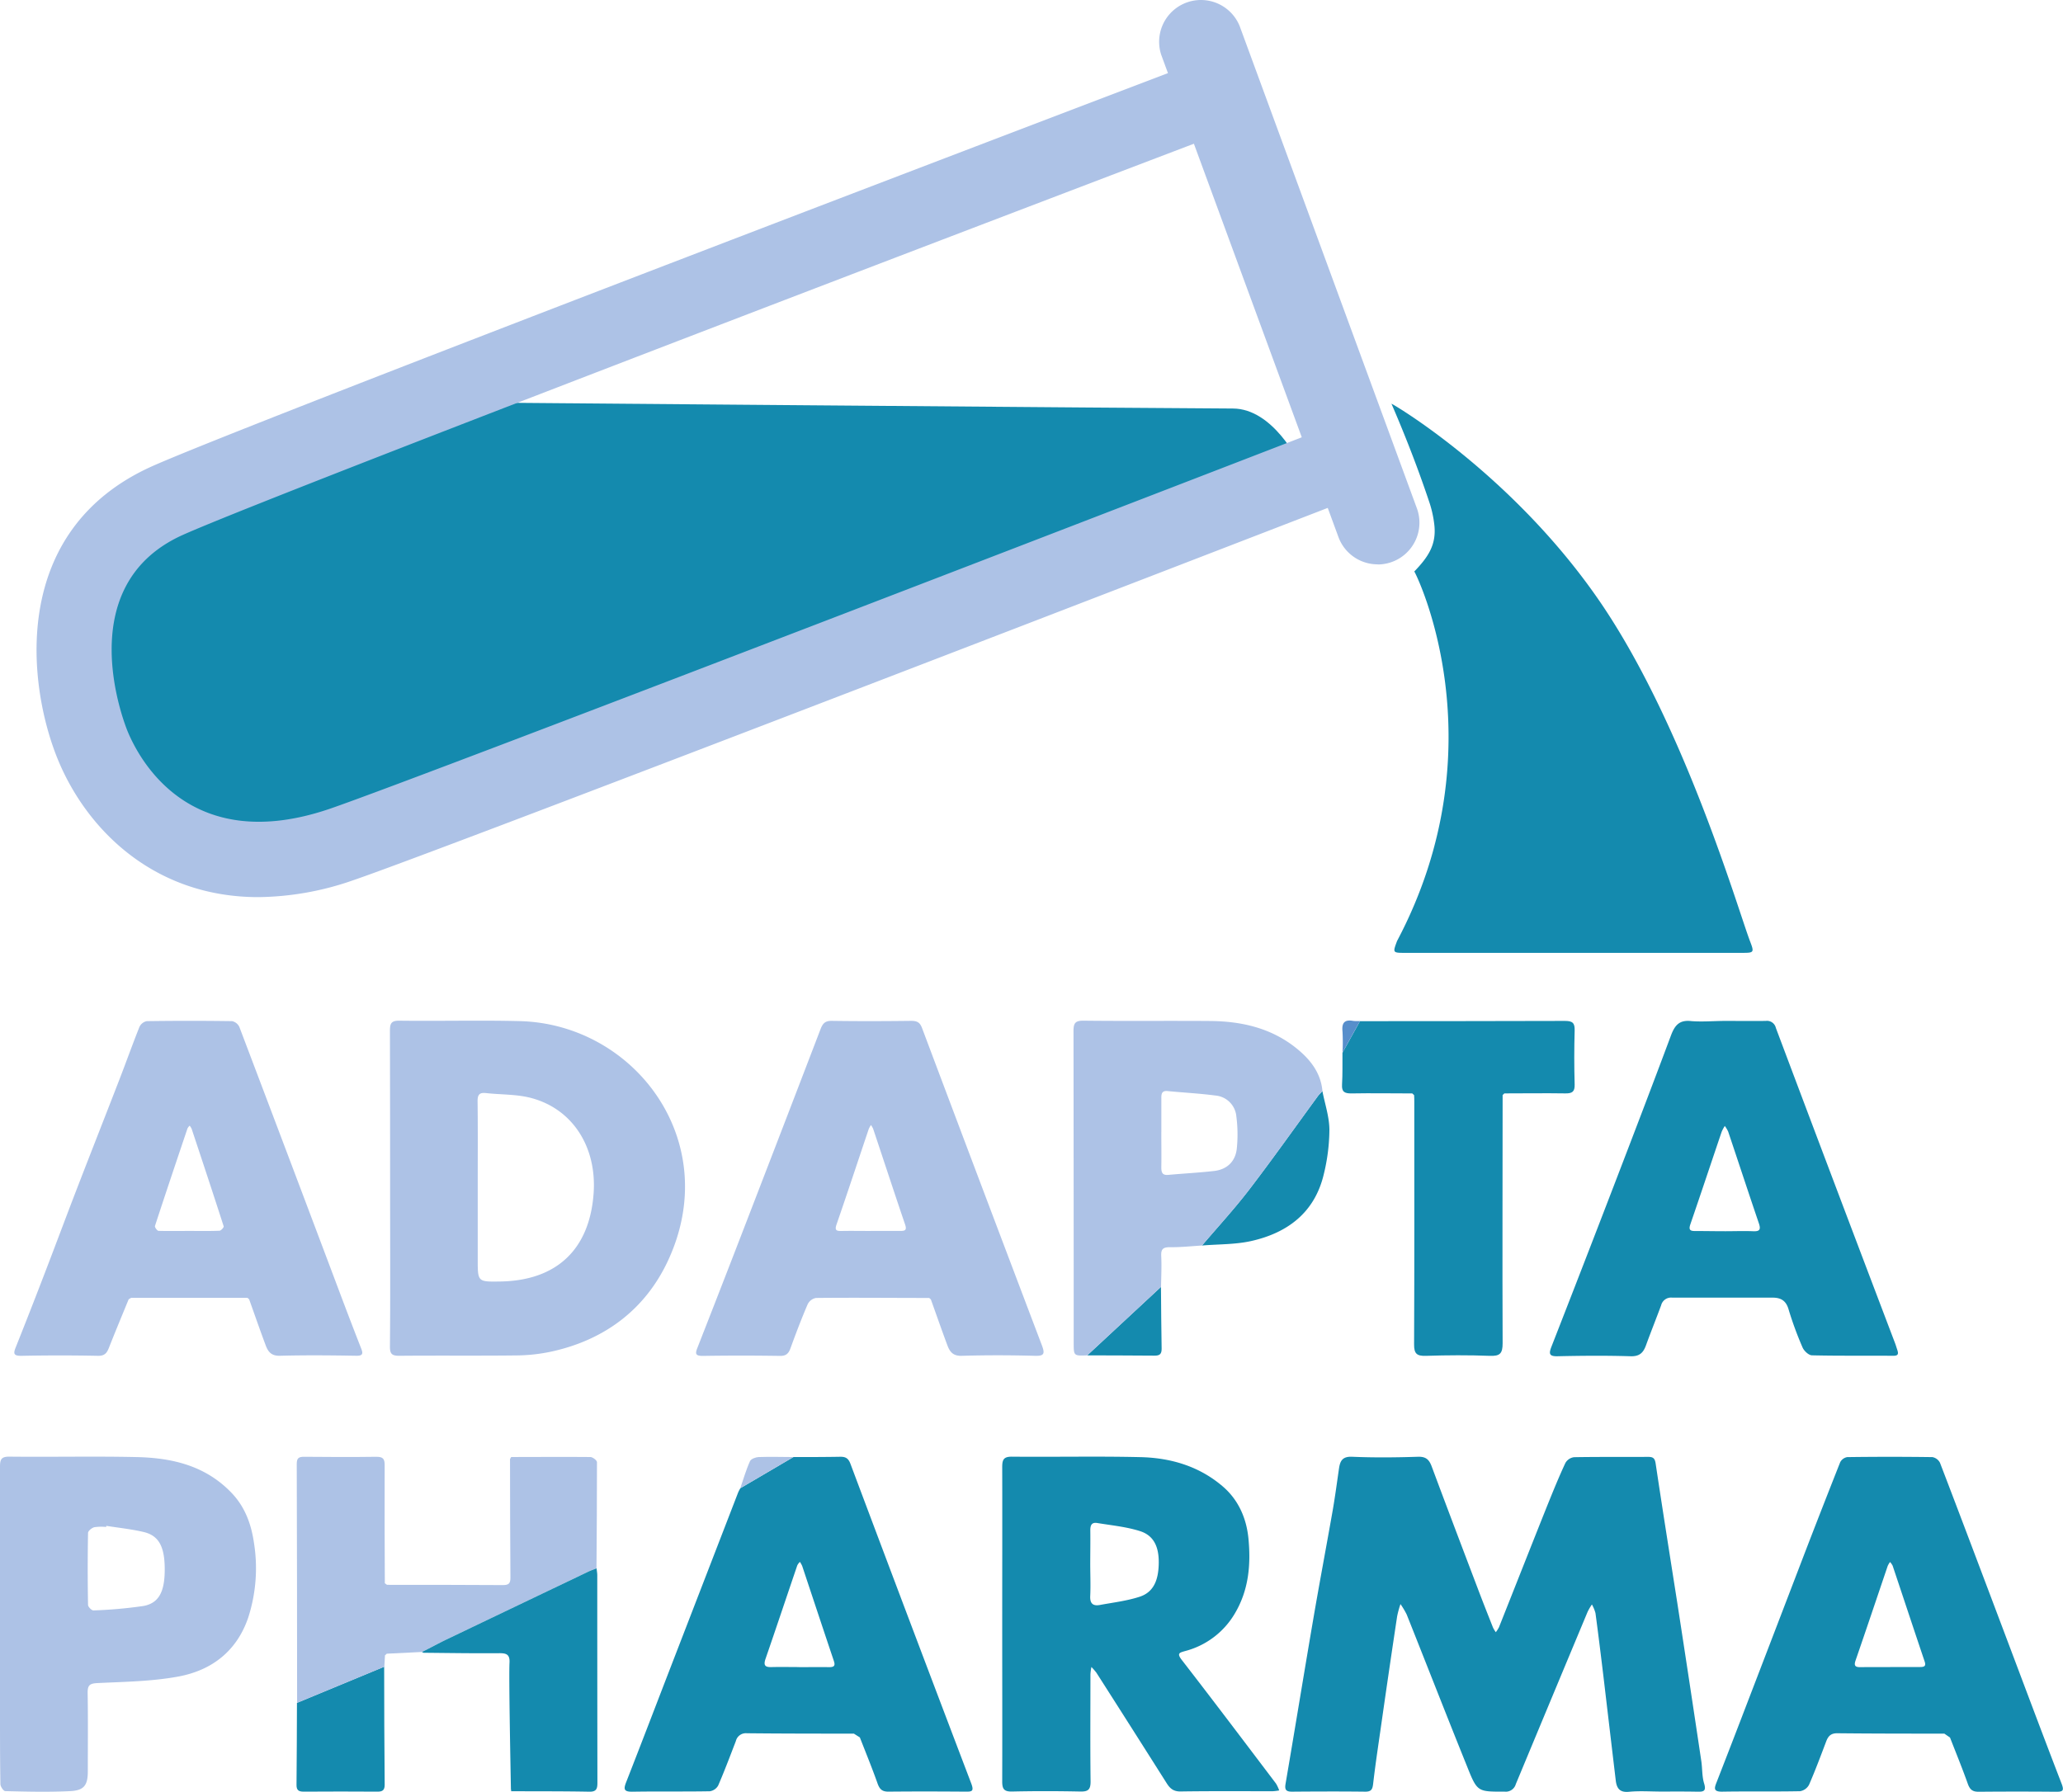
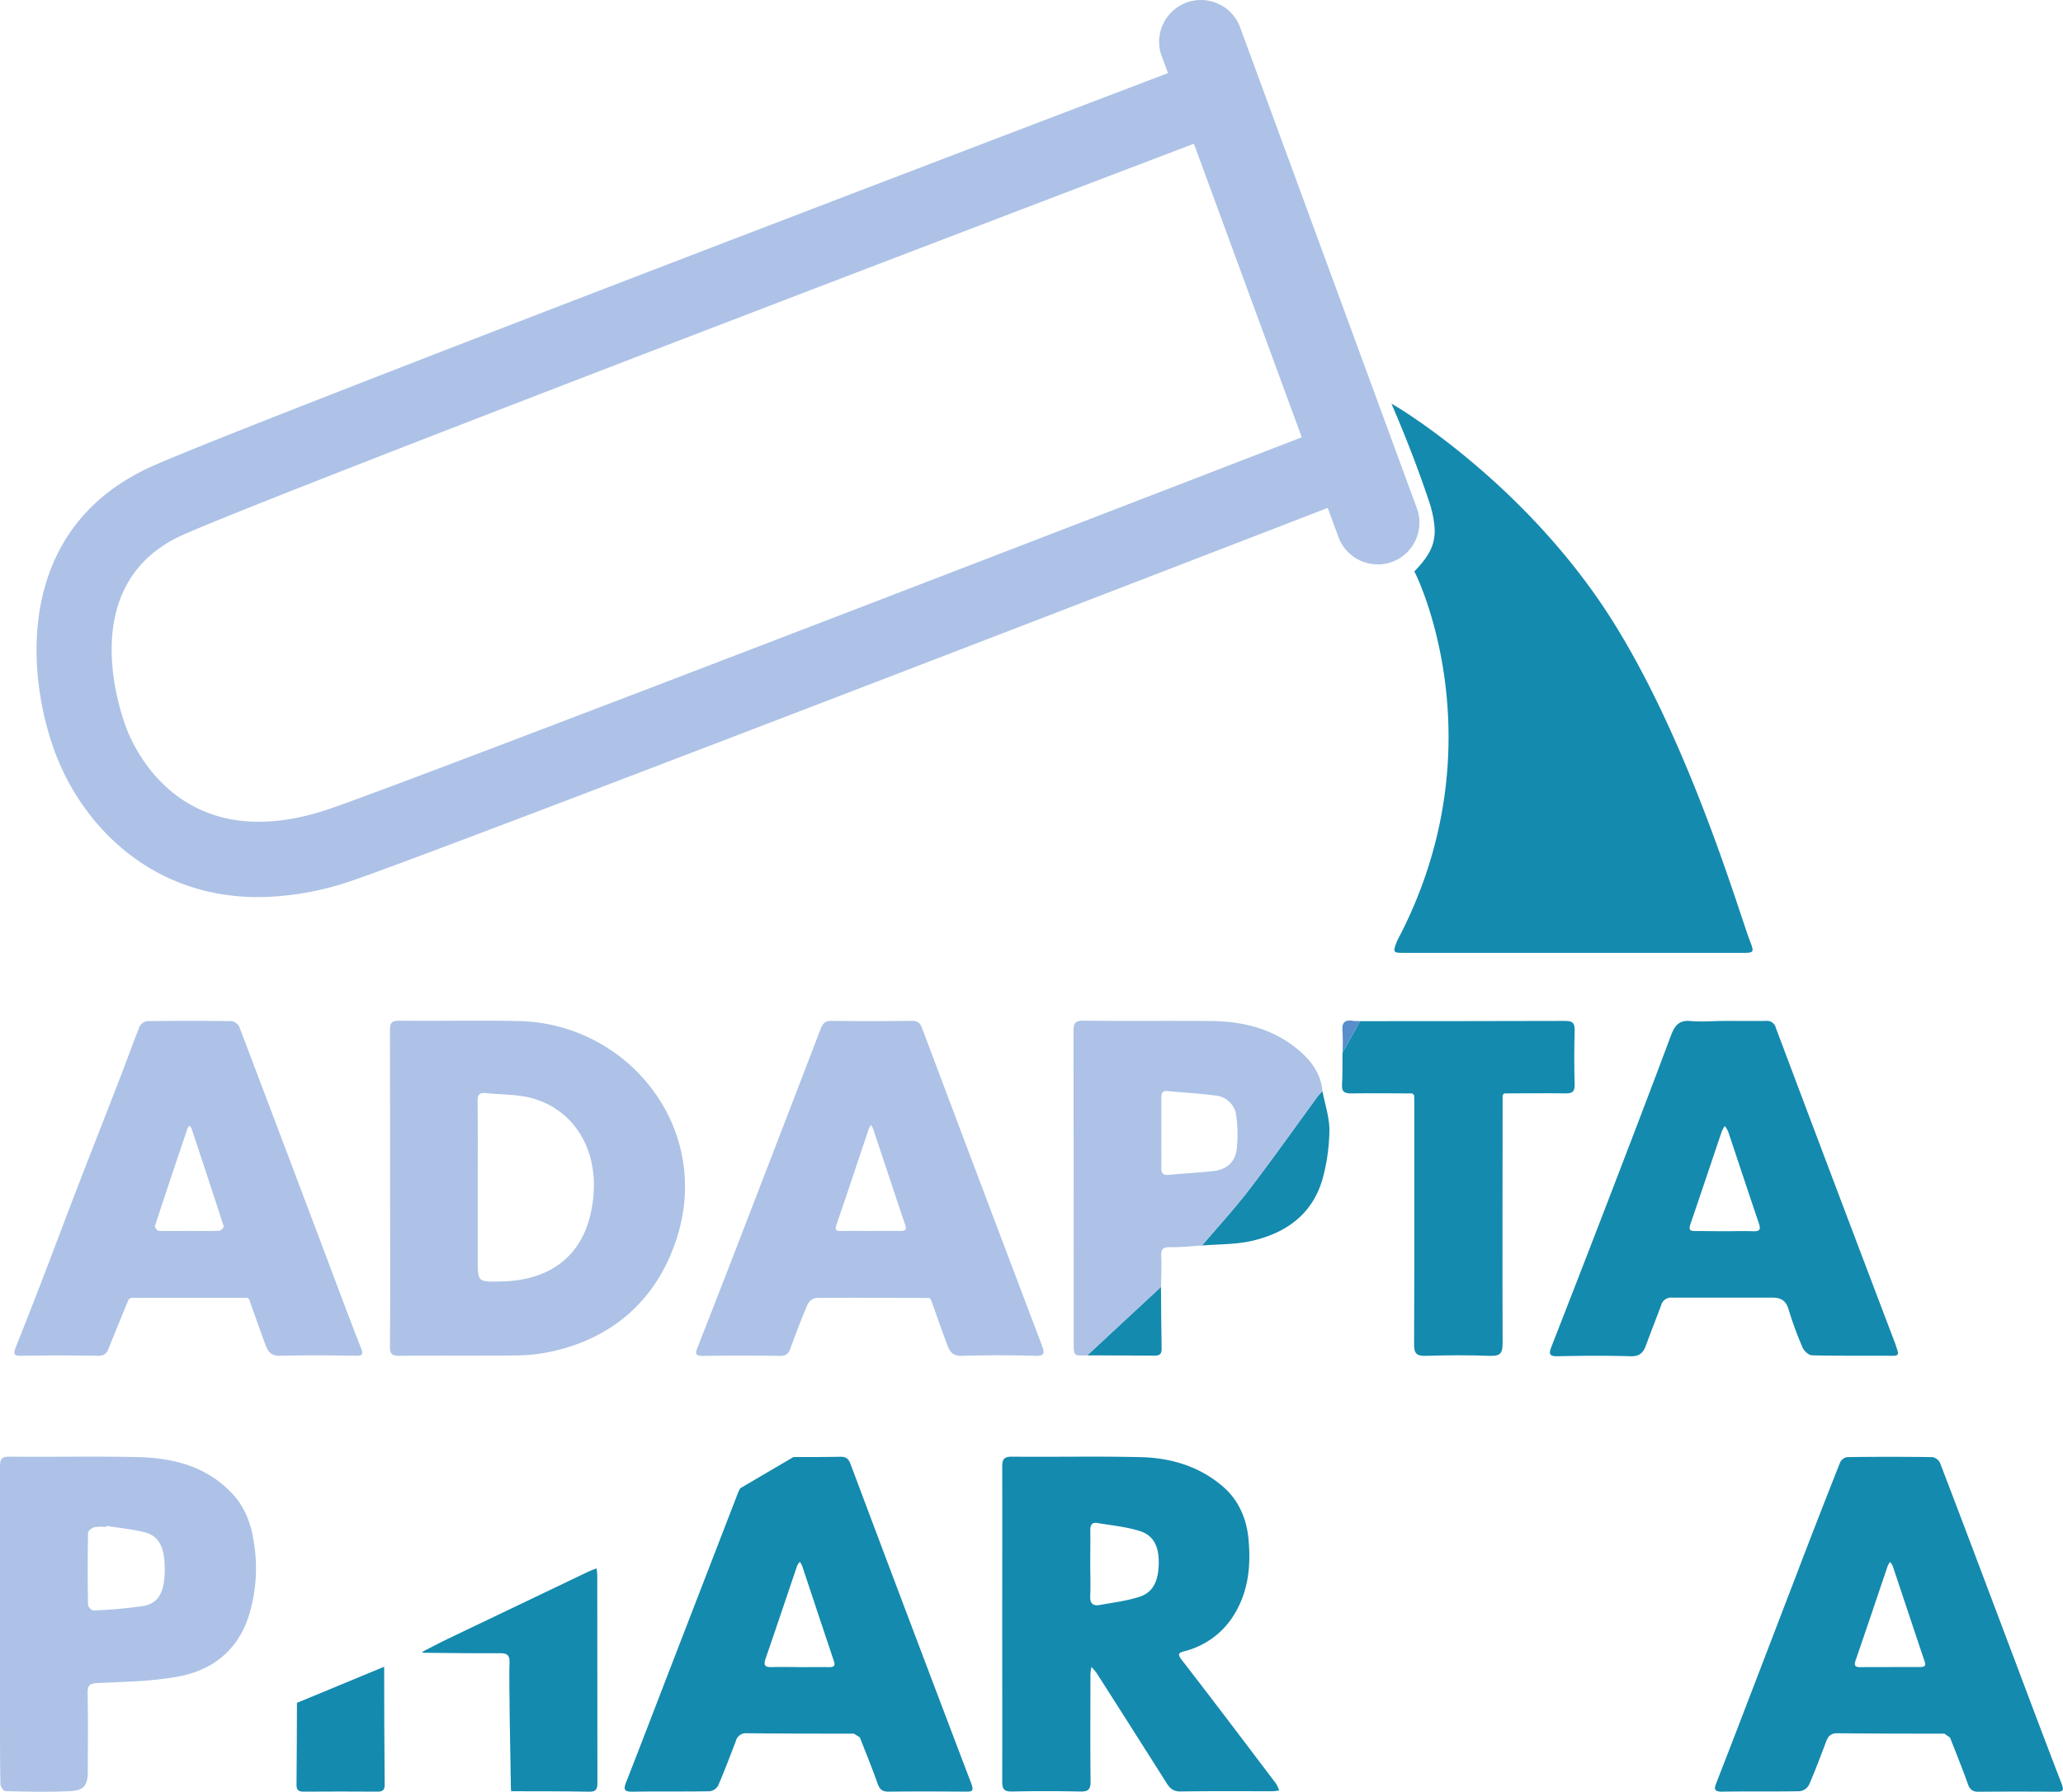
<svg xmlns="http://www.w3.org/2000/svg" viewBox="0 0 718.62 624.31">
  <defs>
    <style>
      .cls-1 {
        fill: #148aae;
      }

      .cls-2 {
        fill: #adc2e6;
      }

      .cls-3 {
        fill: #578ecb;
      }
    </style>
  </defs>
  <g id="Livello_2" data-name="Livello 2">
    <g id="Livello_1-2" data-name="Livello 1">
      <g>
        <path class="cls-1" d="M103.44,593.28l30.38-12.59q0,20.55.18,41.09c0,1.82-.65,2.44-2.45,2.43q-12.9-.09-25.77,0c-1.74,0-2.52-.49-2.49-2.37C103.39,612.32,103.4,602.81,103.44,593.28Z" />
        <path class="cls-1" d="M418.7,433.94c5.53-6.51,11.34-12.81,16.53-19.59,8.16-10.66,15.91-21.63,23.84-32.47.46-.62,1.05-1.16,1.57-1.74.87,4.47,2.4,8.93,2.44,13.41a66.68,66.68,0,0,1-2,15.73c-3.18,13.19-12.56,20.23-25.16,23.08C430.34,433.62,424.45,433.46,418.7,433.94Z" />
        <path class="cls-1" d="M378.73,472.21l25.68-23.86c.07,7.21.09,14.42.23,21.62,0,1.91-.82,2.36-2.53,2.34C394.32,472.24,386.52,472.24,378.73,472.21Z" />
-         <path class="cls-1" d="M452.47,161.21,122.28,288.86S65.49,305.44,49,279.31s-32.22-67.85-3.57-92.5,99-46.74,99-46.74,270.91,2.26,285,2.26S452.47,161.21,452.47,161.21Z" />
        <path class="cls-1" d="M492.65,199.11c4.8-5,7.71-9.25,7-16.08a38.09,38.09,0,0,0-1.77-8.09q-5.56-16.65-13.18-34.28c-.1-.28,42.85,24.79,73.48,70.24,29,43.1,47.38,106.5,51.44,117.08,1.5,3.9,1.35,4-2.8,4H489.59c-4.51,0-4.48,0-2.94-4.14C522.77,259.56,493.27,199.81,492.65,199.11Z" />
-         <path class="cls-1" d="M578.62,624.18c-3.72,0-7.47-.28-11.16.08-3.28.33-4.32-1.23-4.64-4q-2.12-17.84-4.22-35.67c-.91-7.53-1.83-15.07-2.84-22.59a13.1,13.1,0,0,0-1.24-3,20.45,20.45,0,0,0-1.51,2.6q-12.53,30-25,60a3.62,3.62,0,0,1-3.87,2.61c-9.35,0-9.53.18-13-8.53C504,598,497.07,580.22,490,562.49a28.12,28.12,0,0,0-2.16-3.62,33.27,33.27,0,0,0-1.16,4.24q-2.79,18.48-5.43,37c-1,7.08-2.1,14.16-2.92,21.26-.22,2-.61,2.88-2.81,2.85-8.49-.1-17-.07-25.47,0-2,0-2.6-.6-2.25-2.69,3.26-19.06,6.36-38.14,9.62-57.19,2.17-12.7,4.57-25.36,6.79-38,.85-4.88,1.5-9.79,2.21-14.69.39-2.65,1.18-4.25,4.56-4.11,7.66.33,15.36.25,23,0,2.72-.08,3.84,1,4.71,3.31,5.29,14.21,10.68,28.39,16.06,42.56,1.72,4.55,3.51,9.07,5.3,13.59a9.63,9.63,0,0,0,1,1.66,12,12,0,0,0,1.09-1.7c5.64-14.19,11.23-28.4,16.9-42.58,2-4.94,4-9.86,6.25-14.69a4.1,4.1,0,0,1,3-2c8.61-.15,17.22-.06,25.83-.11,1.68,0,2.32.44,2.6,2.3,2.43,16.2,5,32.36,7.54,48.55q4.25,27.52,8.36,55.08c.4,2.63.22,5.39,1,7.89.87,2.86-.47,2.85-2.49,2.83C587,624.14,582.81,624.18,578.62,624.18Z" />
        <path class="cls-2" d="M135.89,413.94q0-27.39-.06-54.77c0-2.57.4-3.6,3.34-3.56,14,.18,27.92-.2,41.87.15,40.12,1,71.13,42,51.55,83.67-7.91,16.83-22,27.4-40.41,31.44a59.93,59.93,0,0,1-11.93,1.36c-13.72.17-27.45,0-41.17.13-2.65,0-3.27-.71-3.25-3.29C136,450.69,135.89,432.32,135.89,413.94Zm30.52-.24v25.11c0,7.79,0,7.79,7.79,7.67,19.65-.3,31.14-11.11,32.57-30.62,1.18-16.1-7.18-29.4-21.64-33.29-5.07-1.37-10.56-1.15-15.85-1.74-2.29-.25-2.94.58-2.92,2.87C166.48,393.7,166.41,403.7,166.41,413.7Z" />
        <path class="cls-1" d="M349.11,565.89c0-18.27.05-36.54,0-54.8,0-2.66.59-3.61,3.46-3.58,14.89.14,29.79-.19,44.67.16,10.64.24,20.64,3.21,28.86,10.35,5.39,4.69,8.11,11.1,8.78,18,.87,9.09.12,18-4.79,26.21a28.37,28.37,0,0,1-17.26,13c-1.93.56-3,.73-1.18,3.09,11.06,14.27,21.93,28.69,32.83,43.08a12.64,12.64,0,0,1,1.11,2.39,16.69,16.69,0,0,1-2.32.28c-10.71,0-21.41-.08-32.12.08-2.36,0-3.54-1-4.67-2.74q-12.24-19.35-24.56-38.63a22.06,22.06,0,0,0-1.74-2,17.23,17.23,0,0,0-.34,2.57c0,12.45-.1,24.9.05,37.35,0,2.85-.89,3.52-3.57,3.47-7.91-.16-15.83-.18-23.74,0-2.84.07-3.49-.88-3.47-3.57C349.16,602.42,349.11,584.15,349.11,565.89Zm30.66-21.08c0,3.71.17,7.43,0,11.13-.16,2.69.89,3.69,3.39,3.23,4.62-.85,9.35-1.41,13.79-2.85,5.1-1.64,6.49-6.1,6.67-11.08.19-5.28-1.05-10.06-6.5-11.79-4.77-1.52-9.88-2-14.85-2.82-2.1-.36-2.51.88-2.47,2.7C379.84,537.16,379.78,541,379.77,544.81Z" />
        <path class="cls-1" d="M601.06,355.69c4.65,0,9.31.06,14,0a3.17,3.17,0,0,1,3.54,2.44q20.67,55,41.52,109.84c.29.76.51,1.54.77,2.31.44,1.32.43,2.1-1.41,2.08-9.43-.08-18.86.06-28.28-.16-1.15,0-2.79-1.53-3.3-2.74A119.5,119.5,0,0,1,623,456.1c-.89-3-2.71-4-5.55-4H582.5a3.57,3.57,0,0,0-3.87,2.69c-1.73,4.67-3.59,9.29-5.3,14-.94,2.54-2.26,3.83-5.34,3.73-8.49-.26-17-.19-25.48,0-2.87.06-3-.9-2.15-3.16q11-28.14,21.83-56.33c6.68-17.38,13.34-34.77,19.85-52.22,1.33-3.55,2.91-5.58,7.17-5.05C593.1,356.06,597.1,355.69,601.06,355.69Zm-.2,73.27c3.25,0,6.51-.12,9.76,0,2.32.12,2.81-.55,2.06-2.75-3.62-10.64-7.12-21.33-10.71-32a11,11,0,0,0-1.16-1.92,13.34,13.34,0,0,0-1.08,2c-3.65,10.76-7.23,21.54-10.92,32.28-.6,1.76-.19,2.34,1.59,2.32,3.49,0,7,.07,10.46.07Z" />
        <path class="cls-2" d="M44.82,452.67c-2.29,5.6-4.63,11.18-6.84,16.81-.73,1.88-1.49,2.94-3.88,2.89q-13.26-.27-26.53,0c-2.83.06-3-.76-2.07-3q5.22-13.08,10.25-26.22c3.73-9.69,7.34-19.42,11.08-29.1,4.88-12.65,9.86-25.26,14.75-37.9,2.37-6.12,4.57-12.3,7-18.38a3.57,3.57,0,0,1,2.57-2q14.84-.21,29.68,0a3.63,3.63,0,0,1,2.54,2q18.27,48.15,36.4,96.35c2,5.26,4,10.5,6.06,15.74.65,1.7.62,2.53-1.73,2.49-8.84-.15-17.69-.23-26.53,0-3,.09-4.14-1.31-5-3.58-2-5.35-3.86-10.72-5.78-16.08l-.57-.52H45.68ZM66,428.86c3.48,0,7,.07,10.44-.07.54,0,1.59-1.19,1.48-1.53-3.65-11.36-7.41-22.68-11.17-34a6.34,6.34,0,0,0-.68-1.08,3.72,3.72,0,0,0-.77,1c-3.81,11.3-7.62,22.61-11.32,33.95-.13.42.77,1.68,1.23,1.7C58.77,428.93,62.37,428.86,66,428.86Z" />
        <path class="cls-1" d="M677.29,604c-12.45,0-24.9,0-37.35-.13-2.17,0-3.1,1-3.79,2.79-1.92,5.08-3.83,10.19-6,15.17a4.33,4.33,0,0,1-3.13,2.23c-9.07.18-18.15,0-27.22.16-2.89,0-2.68-1.13-1.92-3.08q5.55-14.24,11-28.49,10.14-26.4,20.25-52.81Q635,524.62,641,509.46a3.41,3.41,0,0,1,2.46-1.8q14.82-.2,29.67,0a3.7,3.7,0,0,1,2.65,2c7.34,19.14,14.55,38.32,21.79,57.5,6.83,18.09,13.59,36.21,20.55,54.25,1,2.57.39,2.86-2,2.84q-13.44-.12-26.88,0c-2.09,0-3-.68-3.75-2.68-1.93-5.45-4.13-10.81-6.23-16.21Zm-18.86-23.21h10.46c1.56,0,2.06-.42,1.51-2-3.74-11.09-7.41-22.21-11.13-33.31a5.63,5.63,0,0,0-.9-1.27,7.25,7.25,0,0,0-.82,1.39c-3.73,11-7.42,22-11.19,32.92-.6,1.74-.17,2.34,1.61,2.32C651.46,580.81,655,580.81,658.43,580.81Z" />
        <path class="cls-2" d="M323.67,452.21c-13.15,0-26.29-.14-39.43,0a4.06,4.06,0,0,0-2.89,2.18c-2.17,5.05-4.12,10.19-6,15.36-.67,1.85-1.53,2.68-3.69,2.65q-13.44-.21-26.88,0c-2.53,0-2.65-.77-1.88-2.73q6.18-15.76,12.3-31.56,15.38-39.78,30.65-79.62c.78-2,1.65-2.86,3.92-2.82,9.19.14,18.38.11,27.57,0,2,0,3.06.42,3.83,2.47Q342,413.56,363,468.9c1,2.75.7,3.56-2.48,3.47-8.49-.23-17-.25-25.48,0-3,.09-4.14-1.31-5-3.58-2-5.35-3.86-10.72-5.79-16.08ZM303.3,428.86h10.1c1.68,0,2.62-.07,1.88-2.24-3.77-11.07-7.4-22.19-11.11-33.29a7.44,7.44,0,0,0-.78-1.37,8.51,8.51,0,0,0-.77,1.38c-3.74,11.09-7.4,22.2-11.22,33.26-.74,2.14.05,2.31,1.8,2.27,3.36-.06,6.76,0,10.1,0Z" />
        <path class="cls-1" d="M276.38,507.64c5.46,0,10.93,0,16.39-.1,1.93,0,2.79.64,3.49,2.5q20.92,55.77,42.08,111.37c1,2.7.21,2.82-2,2.8-9-.07-17.9-.09-26.85,0-2.1,0-3-.71-3.75-2.69-1.92-5.45-4.12-10.81-6.22-16.2L297.44,604c-12.43,0-24.87,0-37.3-.13a3.59,3.59,0,0,0-3.82,2.74c-2,5.19-3.95,10.38-6.15,15.47a4,4,0,0,1-2.92,2c-8.95.16-17.9,0-26.84.15-3,.06-3.3-.75-2.3-3.3,5.19-13.24,10.26-26.52,15.38-39.78l23.61-61.11a13.37,13.37,0,0,1,.8-1.55Zm2,73.2c3.48,0,7-.06,10.45,0,1.84,0,2.18-.57,1.6-2.26-3.7-11-7.34-22-11-33a9.87,9.87,0,0,0-.79-1.42,4.45,4.45,0,0,0-.92,1.24c-3.7,10.85-7.32,21.72-11.06,32.55-.87,2.53.09,2.95,2.34,2.86,3.15-.07,6.29,0,9.42,0Z" />
        <path class="cls-2" d="M0,565.81c0-18.25,0-36.51,0-54.76,0-2.58.42-3.59,3.35-3.55,14.76.16,29.54-.18,44.3.15,12.37.28,24,3,33.06,12.52,4.7,4.92,6.84,11,7.76,17.39a56,56,0,0,1-2,26c-4,11.75-12.76,18.42-24.4,20.56-9.22,1.7-18.75,1.81-28.16,2.27-2.81.13-3.42.89-3.38,3.53.16,9.07.06,18.14.06,27.21,0,4.79-1.26,6.66-6.1,6.9-7.54.37-15.11.19-22.66,0-.61,0-1.68-1.59-1.69-2.45C0,613,0,604.41,0,595.81Zm37-34.15L37,532a17,17,0,0,0-4.16.09c-.87.22-2.16,1.28-2.17,2q-.23,12.54,0,25.07c0,.68,1.3,2,1.93,1.91a156.39,156.39,0,0,0,17.28-1.53c5.39-.94,7.45-4.88,7.5-12.43.06-8.09-1.94-12.07-7.31-13.35-4.25-1-8.65-1.46-13-2.14Z" />
        <path class="cls-2" d="M378.73,472.21c-4.72.19-4.72.19-4.72-4.38q0-54.24-.07-108.51c0-2.8.53-3.75,3.55-3.71,14.65.17,29.31,0,44,.11,10.93.08,21.28,2.43,30,9.42,4.79,3.84,8.58,8.49,9.17,15-.52.58-1.11,1.12-1.57,1.74-7.93,10.84-15.68,21.81-23.84,32.47-5.19,6.78-11,13.08-16.53,19.59-3.72.22-7.45.64-11.17.58-2.46,0-3.16.69-3.05,3.1.17,3.57,0,7.15-.07,10.73Zm25.8-77.73c0,4.07.07,8.13,0,12.19,0,1.85.35,2.86,2.47,2.66,5.31-.49,10.64-.75,15.93-1.36,4.44-.51,7.34-3.25,7.87-7.61a48.05,48.05,0,0,0-.13-11.37,8,8,0,0,0-7.34-7.31c-5.5-.73-11.06-1-16.58-1.55-2-.2-2.24.89-2.21,2.51,0,3.94,0,7.89,0,11.84Z" />
        <path class="cls-1" d="M523.42,381.51c0,28.83-.12,57.65,0,86.48,0,3.58-.92,4.52-4.44,4.39-7.43-.28-14.88-.24-22.31,0-3.17.09-4.11-.77-4.09-4,.13-28.12.07-56.25.07-84.38,0-.82,0-1.63-.06-2.44l-.65-.61c-7.07,0-14.15-.13-21.22,0-2.31,0-3.39-.49-3.24-3.06.22-3.69.12-7.41.15-11.11q3-5.49,6.1-11,35.72,0,71.45-.09c2.61,0,3.41.73,3.33,3.34q-.27,9.41,0,18.82c.07,2.53-.88,3.12-3.23,3.09-7.08-.11-14.17,0-21.26,0Z" />
-         <path class="cls-2" d="M178.06,507.63c9.19,0,18.39-.09,27.58,0,.81,0,2.31,1.16,2.31,1.79,0,12.32-.08,24.64-.17,37-1,.38-2,.71-2.9,1.16q-24.54,11.7-49,23.44c-3,1.44-5.94,3-8.91,4.53l-12.23.6-.63.55-.24,4-30.38,12.59q0-41.64-.12-83.28c0-2.09.77-2.48,2.64-2.46,8.36.08,16.72.12,25.09,0,2.32,0,2.9.69,2.89,2.93-.06,13.71,0,27.41.06,41.12l.75.56c13.45,0,26.9,0,40.36.09,1.9,0,2.65-.46,2.64-2.5-.11-13.8-.11-27.6-.14-41.4Z" />
-         <path class="cls-1" d="M147,575.55c3-1.51,5.91-3.09,8.91-4.53q24.51-11.74,49-23.44c.94-.45,1.93-.78,2.9-1.16.08.8.24,1.61.24,2.42q0,36.13.05,72.26c0,2.1-.34,3.18-2.82,3.13-9.07-.17-18.15-.13-27.23-.16,0-.23,0-.45-.08-.68-.18-10-.75-39.35-.49-44.09.16-3-1.18-3.34-3.68-3.32-8.74.07-17.48-.07-26.22-.15A1.83,1.83,0,0,1,147,575.55Z" />
-         <path class="cls-2" d="M276.38,507.64,257.87,518.5c1.1-3.16,2-6.39,3.39-9.44.35-.79,2-1.38,3-1.42C268.3,507.5,272.34,507.62,276.38,507.64Z" />
+         <path class="cls-1" d="M147,575.55c3-1.51,5.91-3.09,8.91-4.53q24.51-11.74,49-23.44c.94-.45,1.93-.78,2.9-1.16.08.8.24,1.61.24,2.42q0,36.13.05,72.26c0,2.1-.34,3.18-2.82,3.13-9.07-.17-18.15-.13-27.23-.16,0-.23,0-.45-.08-.68-.18-10-.75-39.35-.49-44.09.16-3-1.18-3.34-3.68-3.32-8.74.07-17.48-.07-26.22-.15Z" />
        <path class="cls-3" d="M473.75,355.72q-3.06,5.49-6.1,11a70.33,70.33,0,0,0,0-7.26c-.32-3,.59-4.35,3.73-3.77A14,14,0,0,0,473.75,355.72Z" />
        <g>
          <polyline class="cls-2" points="479.88 182.06 424.96 32.61 418.15 14.09" />
          <path class="cls-2" d="M479.88,196.62a14.54,14.54,0,0,1-13.66-9.54l-61.73-168a14.56,14.56,0,0,1,27.33-10l61.73,168a14.56,14.56,0,0,1-13.67,19.58Z" />
        </g>
        <path class="cls-2" d="M90,312.56c-36.27,0-59.69-23.42-69.76-47.74-10.6-25.63-17.38-80,32.89-102.44,36-16,342-132.44,355-137.39a13.1,13.1,0,0,1,9.31,24.49C414.29,50.69,99.1,170.57,63.81,186.31c-39.8,17.75-20.2,66.43-19.35,68.5,4.34,10.47,22.23,43.39,70.33,27C146.34,271.07,451.31,153.19,454.38,152a13.1,13.1,0,0,1,10,24.23l-.52.2c-12.58,4.87-308.55,119.26-340.6,130.17A102.83,102.83,0,0,1,90,312.56Z" />
      </g>
    </g>
  </g>
</svg>